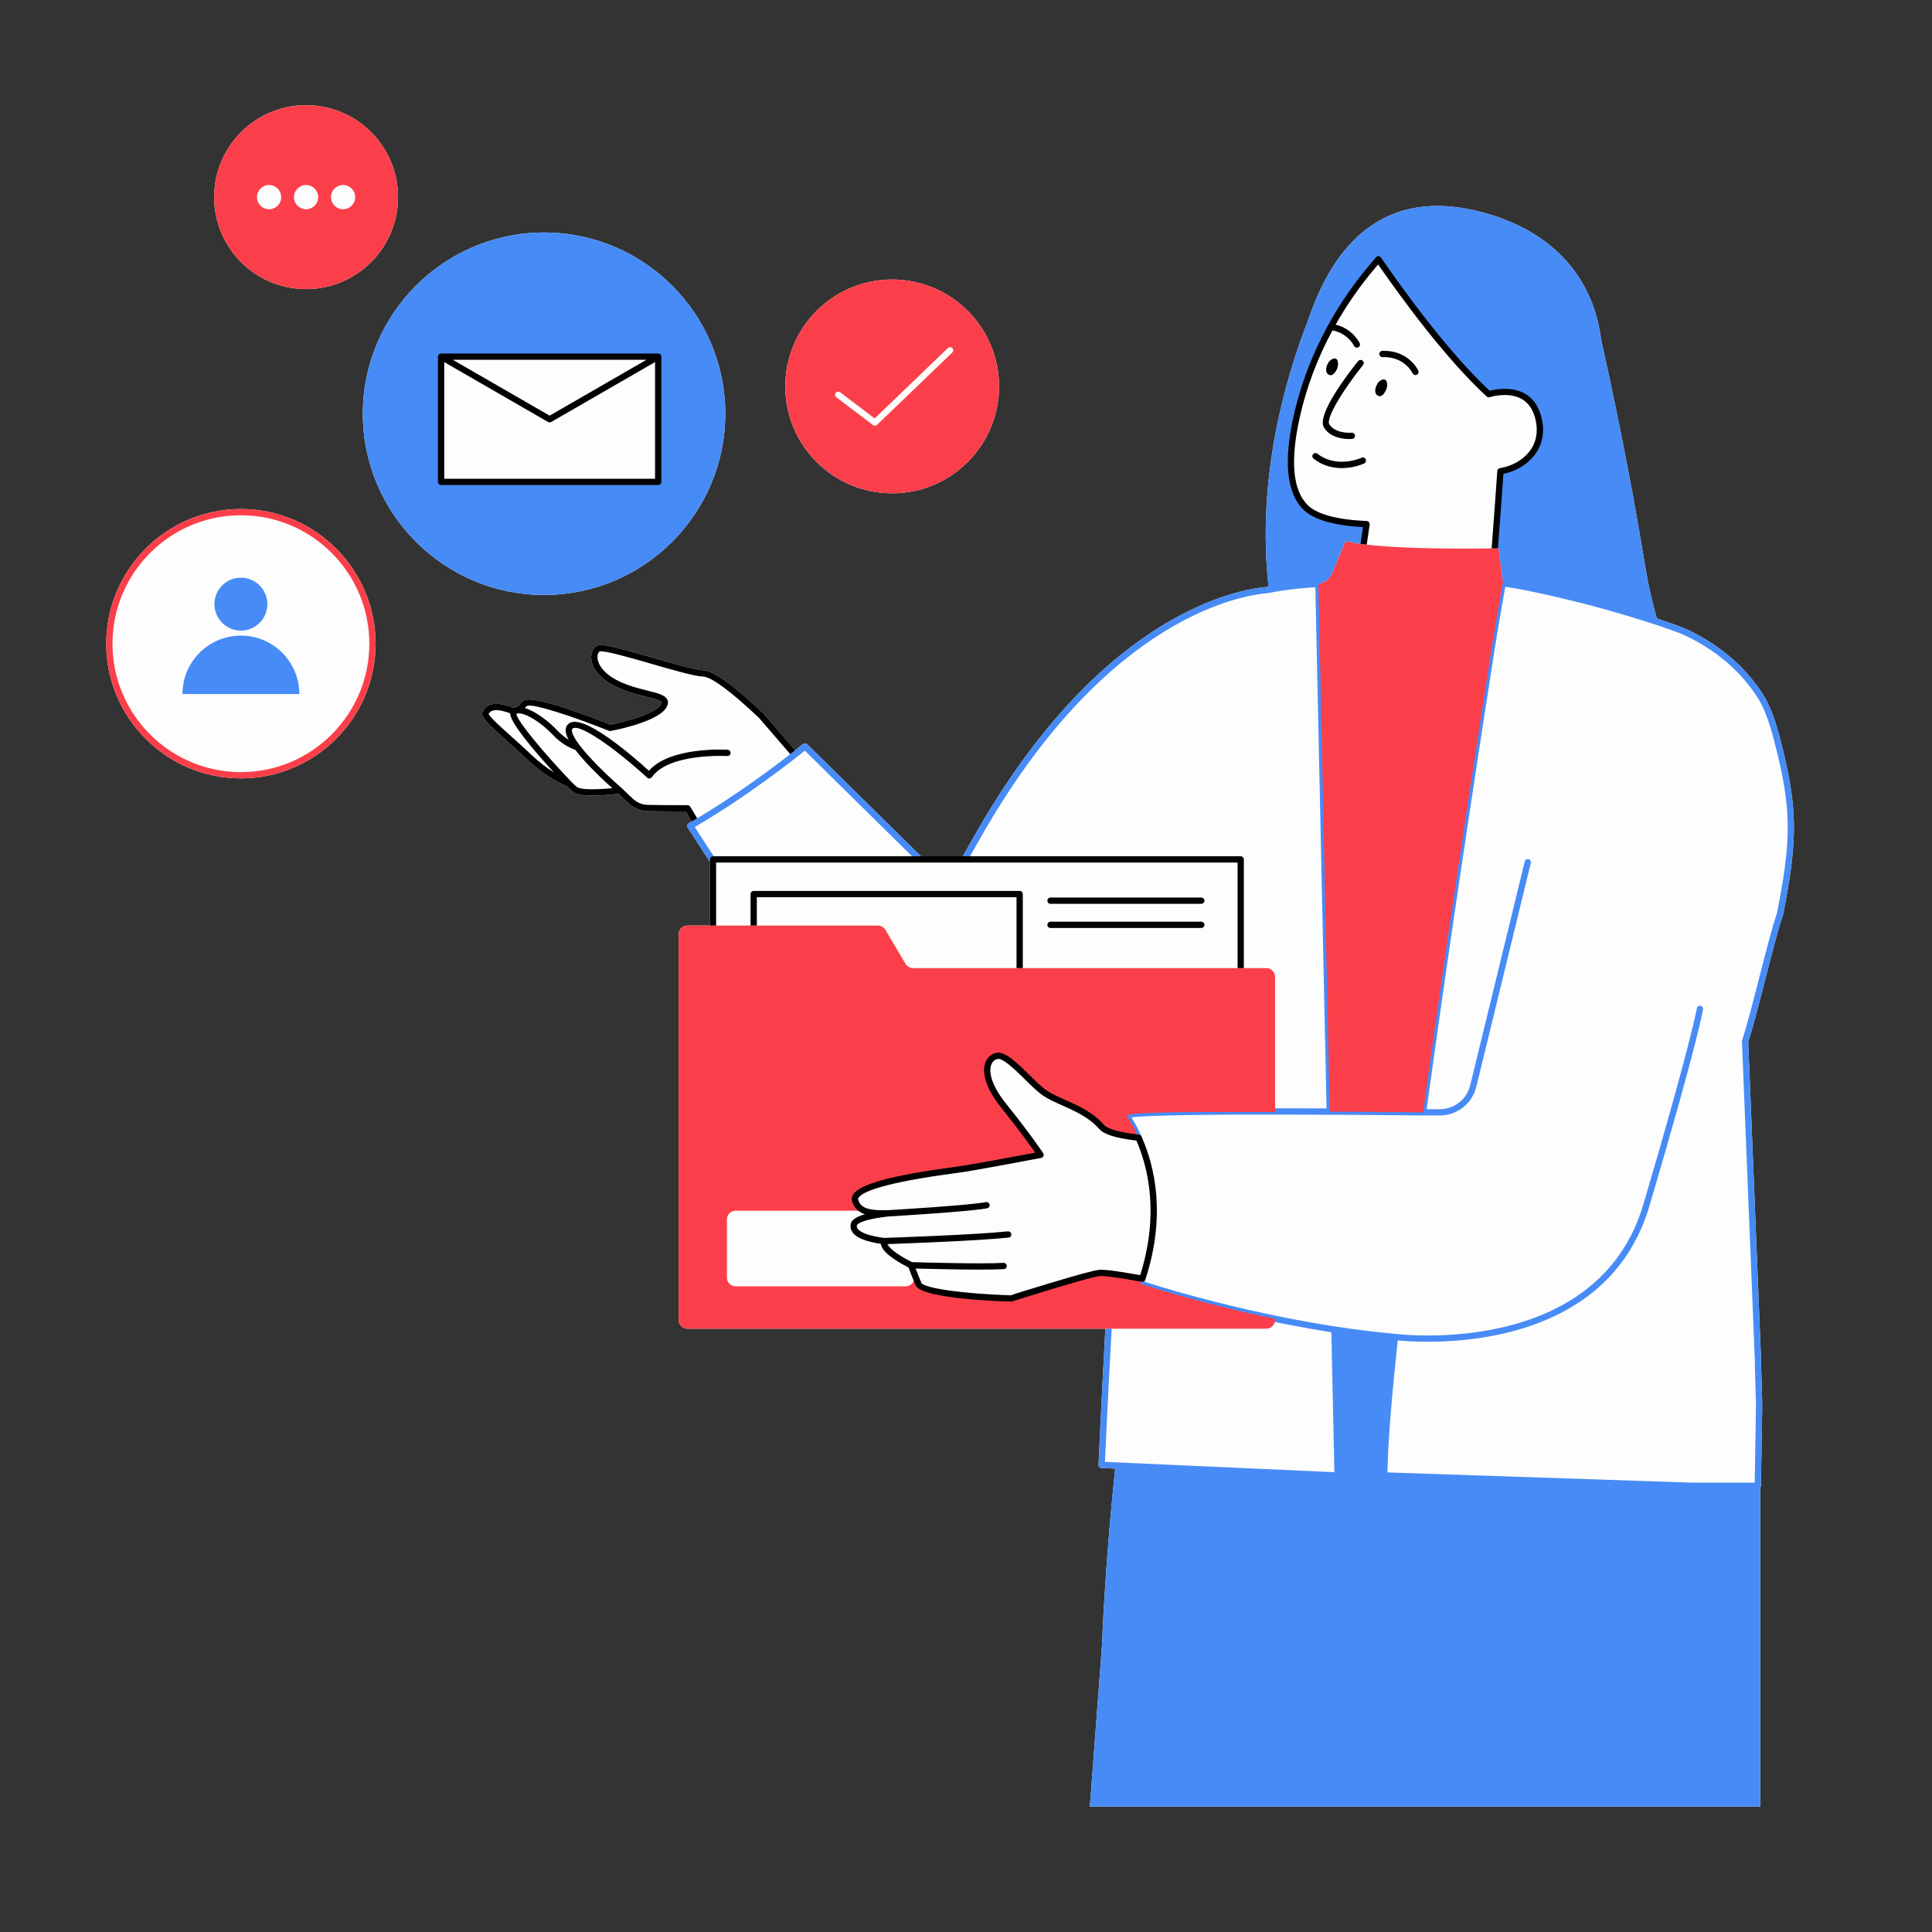
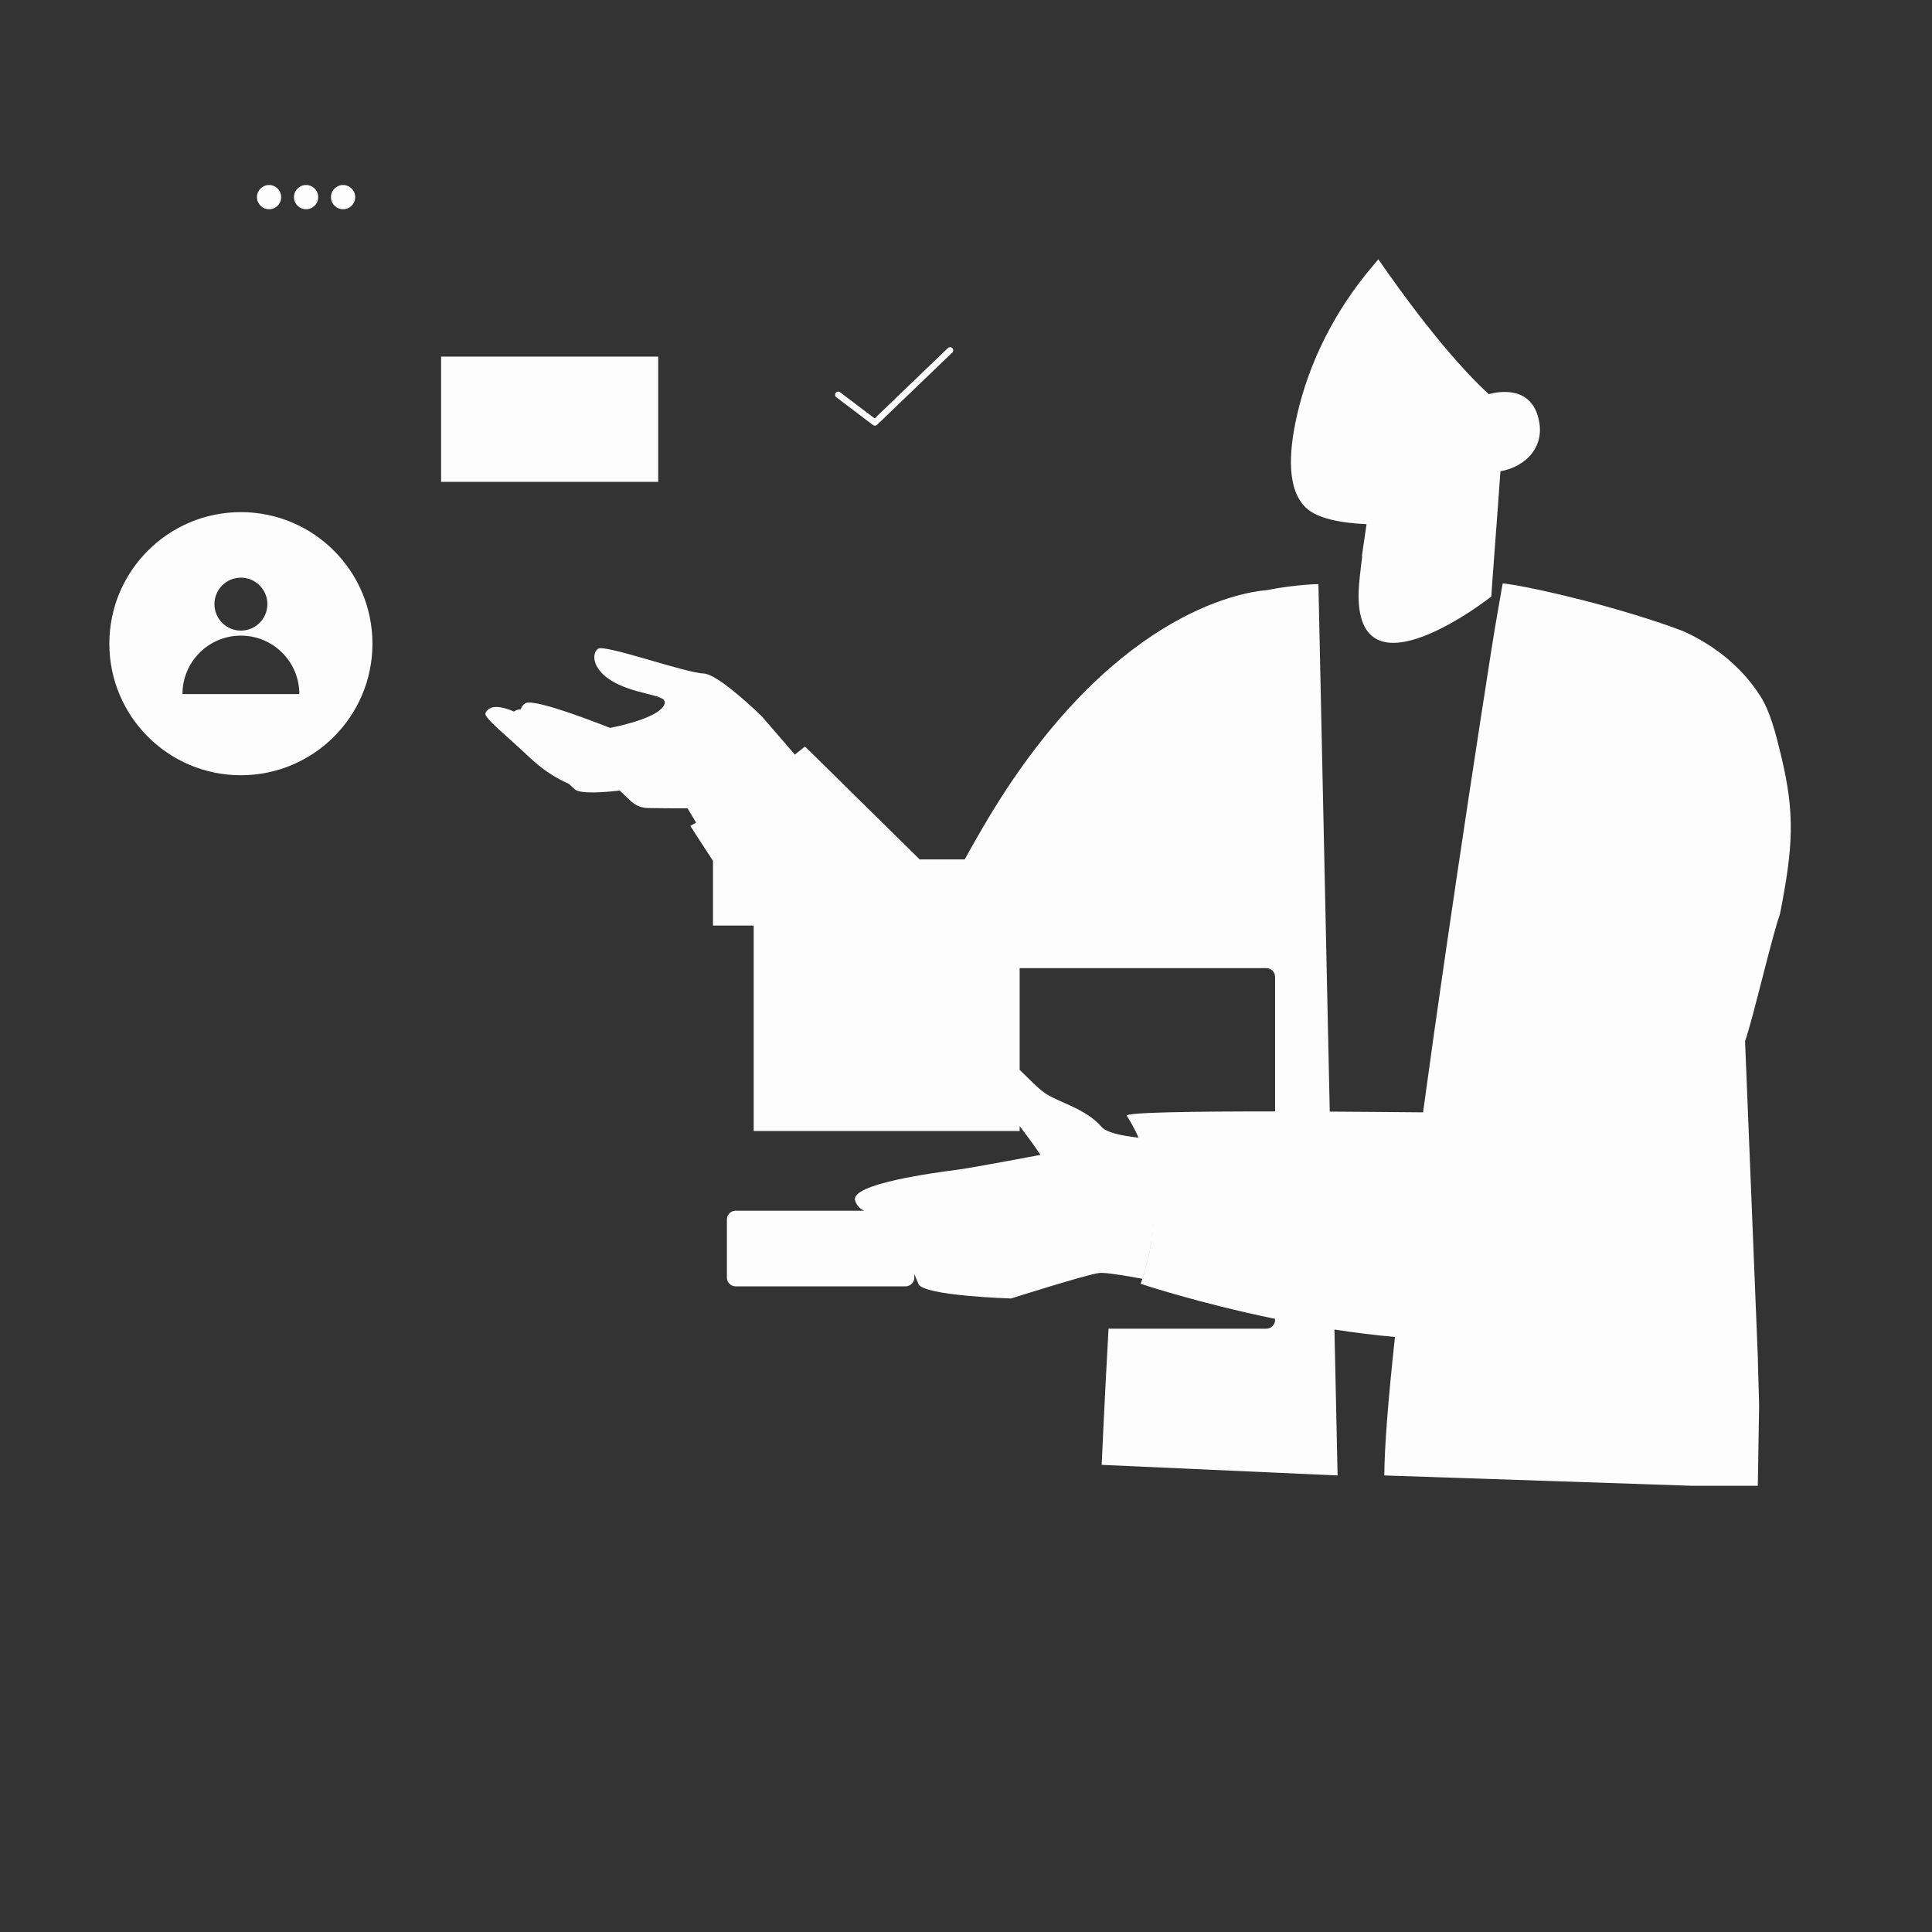
<svg xmlns="http://www.w3.org/2000/svg" width="1080" zoomAndPan="magnify" viewBox="0 0 810 810" height="1080" preserveAspectRatio="xMidYMid meet" version="1.0">
  <rect x="0" y="0" width="810" height="810" fill="#333333" stroke="none" />
  <defs>
    <clipPath id="2100cf3c41">
      <path d="M 44.531 44 L 753 44 L 753 758 L 44.531 758 Z M 44.531 44 " clip-rule="nonzero" />
    </clipPath>
    <clipPath id="525faceab1">
-       <path d="M 44.531 44 L 631 44 L 631 558 L 44.531 558 Z M 44.531 44 " clip-rule="nonzero" />
-     </clipPath>
+       </clipPath>
  </defs>
  <g clip-path="url(#2100cf3c41)">
-     <path fill="#fdfdfd" d="M 228.102 249.445 C 186.203 249.445 152.117 215.359 152.117 173.457 C 152.117 131.559 186.203 97.473 228.102 97.473 C 269.996 97.473 304.082 131.559 304.082 173.457 C 304.082 215.359 269.996 249.445 228.102 249.445 Z M 747.562 383.434 C 747.551 383.492 747.535 383.551 747.516 383.609 C 745.641 388.973 742.789 400.082 740.031 410.824 C 737.316 421.402 734.754 431.402 732.953 436.734 L 738.305 569.285 C 738.309 569.352 738.305 569.422 738.297 569.488 C 738.281 570.168 738.441 575.309 738.566 579.457 C 738.773 586.32 738.848 588.719 738.785 589.672 L 738.824 589.672 L 738.277 622.941 C 738.273 623.238 738.152 623.5 737.98 623.719 L 737.98 757.449 L 456.934 757.449 L 462.012 689.871 C 462.242 684.133 462.508 678.648 462.82 673.453 C 463.535 661.473 464.359 650.164 465.27 639.492 C 465.305 639.094 465.336 638.703 465.371 638.309 C 466.055 630.43 466.781 622.914 467.547 615.723 L 461.82 615.465 C 461.098 615.43 460.535 614.816 460.566 614.094 C 460.586 613.641 461.582 590.84 463.441 557.07 L 288.215 557.07 C 286.168 557.07 284.508 555.414 284.508 553.367 L 284.508 391.758 C 284.508 389.711 286.168 388.055 288.215 388.055 L 297.613 388.055 L 297.613 361.309 C 291.961 352.691 288.465 347.191 288.328 346.973 C 288.137 346.668 288.074 346.301 288.16 345.953 C 288.246 345.605 288.473 345.309 288.781 345.129 C 289.195 344.891 289.609 344.645 290.023 344.406 C 288.961 342.652 288.035 341.121 287.496 340.211 C 280.809 340.234 274.703 340.141 271.598 340.082 C 268.688 340.031 265.898 338.926 263.746 336.969 C 262.516 335.848 261.043 334.449 259.363 332.816 C 248.984 333.992 242.602 333.75 240.367 332.109 C 239.824 331.715 238.984 330.941 237.801 329.754 C 233.617 327.922 227.383 324.484 221.008 318.395 C 218.305 315.812 215.375 313.188 212.789 310.867 C 204.312 303.273 201.426 300.543 202.32 298.508 C 203.52 295.773 206.754 293.312 215.34 296.828 C 215.59 296.688 215.859 296.566 216.152 296.461 C 216.523 296.332 216.941 296.234 217.402 296.168 C 217.906 295.062 218.711 294.199 219.766 293.637 C 223.996 291.375 248.023 300.656 255.887 303.805 C 260.988 302.84 273.66 299.715 276.824 295.68 C 277.371 294.98 277.445 294.59 277.41 294.488 C 277.129 293.668 273.68 292.812 270.91 292.121 C 267.289 291.219 262.785 290.098 258.406 287.988 C 249.305 283.602 248.008 278.145 247.871 276 C 247.727 273.766 248.551 271.844 250.066 270.859 C 251.852 269.699 257.25 270.992 273.684 275.742 C 282.441 278.277 291.5 280.895 295.035 281.055 C 299.23 281.238 307.691 287.355 320.176 299.23 L 333.398 314.562 C 335.441 312.945 336.605 311.984 336.656 311.945 C 337.176 311.516 337.938 311.551 338.418 312.02 L 386.125 359.004 L 403.676 359.004 C 406.008 354.793 408.469 350.457 411.062 346.016 C 463.629 255.977 520.133 247 530.93 246.113 C 531.238 246.051 531.535 245.996 531.84 245.941 C 526.758 199.957 539.105 158.012 548.527 134.035 C 550.938 126.82 553.984 119.777 557.828 113.406 C 557.938 113.203 558.004 113.086 558.004 113.086 L 558.02 113.09 C 569.867 93.656 589.219 80.656 620.855 88.84 C 647.031 95.613 661.781 110.895 668.09 128.719 L 668.094 128.715 C 668.094 128.715 668.098 128.746 668.102 128.754 C 669.684 133.234 670.73 137.875 671.297 142.582 C 675.586 161.648 683.406 198.203 689.914 238.461 C 691.023 245.32 692.719 252.34 694.625 259.309 C 694.895 259.398 695.164 259.488 695.438 259.574 L 696.527 259.938 C 696.539 259.941 696.547 259.945 696.559 259.949 C 699.711 261.004 702.816 262.117 705.797 263.246 C 711.418 265.707 719.688 270.117 727.508 277.301 C 731.957 281.391 735.832 285.988 739.031 290.965 C 743.547 297.996 745.926 307.859 748.02 316.559 C 753.961 341.203 753.066 355.508 747.562 383.434 Z M 291.16 343.742 C 291.16 343.742 291.16 343.738 291.16 343.738 C 290.789 343.953 290.422 344.176 290.051 344.387 C 290.422 344.176 290.793 343.961 291.16 343.742 Z M 128.324 121.207 C 149.617 121.207 166.883 103.945 166.883 82.648 C 166.883 61.355 149.617 44.094 128.324 44.094 C 107.031 44.094 89.77 61.355 89.77 82.652 C 89.77 103.945 107.031 121.207 128.324 121.207 Z M 374.043 206.824 C 398.793 206.824 418.859 186.758 418.859 162.008 C 418.859 137.254 398.793 117.188 374.043 117.188 C 349.293 117.188 329.227 137.254 329.227 162.008 C 329.227 186.762 349.293 206.824 374.043 206.824 Z M 100.996 213.398 C 69.863 213.398 44.531 238.73 44.531 269.867 C 44.531 301.004 69.863 326.336 100.996 326.336 C 132.133 326.336 157.465 301.004 157.465 269.867 C 157.465 238.73 132.133 213.398 100.996 213.398 Z M 100.996 213.398 " fill-opacity="1" fill-rule="nonzero" />
+     </g>
+   <path fill="#fdfdfd" d="M 547.496 212.848 C 539.777 205.438 540.035 190.691 543.707 174.391 C 548.918 151.23 560.035 129.812 575.375 111.691 L 577.887 108.723 C 586.859 121.75 606.48 149.008 624.172 165.254 C 627.086 164.434 640.613 161.367 644.605 173.996 C 648.879 187.527 638.906 195.961 629.062 197.566 C 627.844 215.559 625.207 248.695 625.27 250.074 C 625.27 250.074 567.863 295.426 569.633 247.613 C 569.746 244.594 570.348 239.211 571.133 233.172 C 571.074 233.18 571.023 233.191 570.969 233.195 L 572.93 219.766 C 561.934 219.258 552.199 217.363 547.496 212.848 Z M 156.152 269.867 C 156.152 300.328 131.461 325.023 101 325.023 C 70.539 325.023 45.844 300.328 45.844 269.867 C 45.844 239.406 70.539 214.711 100.996 214.711 C 131.457 214.711 156.152 239.406 156.152 269.867 Z M 89.902 253.289 C 89.902 259.418 94.871 264.387 100.996 264.387 C 107.125 264.387 112.094 259.418 112.094 253.289 C 112.094 247.16 107.125 242.191 100.996 242.191 C 94.871 242.191 89.902 247.16 89.902 253.289 Z M 125.5 290.988 C 125.5 277.461 114.527 266.488 101 266.488 C 87.469 266.488 76.5 277.461 76.5 290.988 Z M 275.953 149.523 L 184.934 149.523 L 184.934 202.035 L 275.953 202.035 Z M 112.812 87.727 C 115.617 87.727 117.891 85.453 117.891 82.648 C 117.891 79.844 115.617 77.57 112.812 77.57 C 110.008 77.57 107.734 79.844 107.734 82.648 C 107.734 85.453 110.008 87.727 112.812 87.727 Z M 128.324 87.727 C 131.129 87.727 133.402 85.453 133.402 82.648 C 133.402 79.844 131.129 77.57 128.324 77.57 C 125.52 77.57 123.25 79.844 123.25 82.648 C 123.25 85.453 125.52 87.727 128.324 87.727 Z M 143.84 87.727 C 146.641 87.727 148.914 85.453 148.914 82.648 C 148.914 79.844 146.645 77.57 143.84 77.57 C 141.035 77.57 138.762 79.844 138.762 82.648 C 138.762 85.453 141.035 87.727 143.84 87.727 Z M 366.012 178.203 C 366.25 178.383 366.531 178.469 366.809 178.469 C 367.137 178.469 367.465 178.344 367.719 178.102 L 399.238 147.809 C 399.766 147.305 399.781 146.473 399.277 145.949 C 398.77 145.422 397.941 145.41 397.418 145.914 L 366.707 175.43 L 352.219 164.453 C 351.637 164.012 350.812 164.129 350.379 164.707 C 349.938 165.285 350.055 166.109 350.629 166.547 Z M 631.555 244.758 C 631.555 244.758 631.344 244.73 631.211 244.715 C 631.281 244.723 631.379 244.734 631.555 244.758 Z M 746.273 383.18 C 742.566 393.785 735.273 425.891 731.629 436.543 L 731.629 436.578 L 736.992 569.34 C 736.898 569.469 737.605 589.523 737.512 589.648 L 736.965 622.918 L 709.242 622.918 L 580.375 618.59 C 580.449 605.977 582.133 585.531 584.844 560.535 C 576.242 559.762 567.723 558.688 559.473 557.422 L 560.789 618.594 L 461.883 614.148 C 461.883 614.148 462.871 591.25 464.754 557.07 L 530.883 557.07 C 532.926 557.07 534.586 555.41 534.586 553.367 L 534.586 552.938 C 502.055 546.25 478.223 538.234 478.223 538.234 C 482.449 526.141 483.902 515.246 483.676 505.672 C 483.887 514.684 482.602 524.875 478.922 536.129 C 475.059 535.414 471.227 534.758 468.047 534.301 C 464.684 533.816 462.039 533.555 460.848 533.699 C 455.605 534.316 423.906 544.395 423.906 544.395 L 423.906 544.398 C 423.906 544.398 387.188 543.312 385.074 538.328 C 384.402 536.746 383.836 535.367 383.348 534.137 L 383.348 535.625 C 383.348 537.656 381.703 539.301 379.676 539.301 L 308.434 539.301 C 306.402 539.301 304.758 537.656 304.758 535.625 L 304.758 511.27 C 304.758 509.242 306.402 507.598 308.434 507.598 L 362.348 507.598 C 360.379 506.762 359.215 505.422 358.535 503.41 C 356.141 496.293 392.246 491.629 401.355 490.414 C 408.57 489.457 436.242 484.176 436.242 484.176 C 436.242 484.176 433.23 479.637 427.496 472.117 L 427.496 474.176 L 315.992 474.176 L 315.992 388.055 L 298.926 388.055 L 298.926 360.934 C 293.043 351.953 289.438 346.27 289.438 346.27 C 290.242 345.805 291.047 345.34 291.844 344.871 C 290.164 342.105 288.656 339.617 288.25 338.895 C 281.602 338.918 275.383 338.836 271.621 338.77 C 269.023 338.723 266.551 337.746 264.629 335.996 C 263.281 334.766 261.633 333.199 259.832 331.441 C 253.633 332.16 243.734 332.949 241.141 331.051 C 240.609 330.66 239.699 329.805 238.555 328.648 C 234.082 326.719 228.066 323.324 221.91 317.445 C 213.152 309.078 202.715 300.875 203.523 299.035 C 205.184 295.258 210.168 296.02 215.5 298.324 C 215.75 298.094 216.098 297.875 216.586 297.703 C 217.074 297.535 217.672 297.434 218.344 297.395 C 218.672 296.262 219.348 295.348 220.379 294.801 C 224.473 292.609 255.746 305.168 255.746 305.168 C 255.746 305.168 273.59 301.938 277.855 296.492 C 282.117 291.051 270.004 292.125 258.973 286.809 C 247.945 281.492 247.883 273.848 250.781 271.961 C 253.68 270.078 286.941 282.012 294.973 282.367 C 299.852 282.582 311.152 292.461 319.266 300.184 L 330.164 312.801 L 333.234 316.371 C 335.953 314.234 337.492 312.957 337.492 312.957 L 385.586 360.32 L 404.449 360.32 C 406.863 355.941 409.441 351.398 412.195 346.68 C 464.535 257.027 520.613 248.281 531.031 247.426 C 543.5 244.977 552.75 244.887 552.75 244.887 L 557.504 466.051 C 571.25 466.125 584.828 466.242 596.625 466.359 C 602.766 421.348 609.691 374.336 615.59 335.367 C 619.309 310.801 622.617 289.43 625.066 273.777 C 627.398 258.879 629.531 247.516 629.91 245.145 C 629.922 245.062 629.934 244.984 629.945 244.918 C 629.957 244.848 629.965 244.789 629.973 244.746 C 629.984 244.691 629.988 244.66 629.992 244.633 C 630 244.594 631.551 244.762 631.551 244.762 C 631.586 244.766 631.629 244.77 631.668 244.777 C 638.66 245.652 666.004 251.203 695.02 260.82 C 695.383 260.938 695.742 261.059 696.105 261.18 C 696.113 261.18 696.117 261.184 696.125 261.188 C 699.195 262.219 702.273 263.312 705.328 264.473 C 711.219 267.051 719.129 271.395 726.621 278.27 C 730.637 281.961 734.531 286.395 737.922 291.672 C 737.941 291.699 737.961 291.723 737.977 291.75 C 742.219 298.363 744.516 307.637 746.742 316.863 C 752.551 340.961 751.883 354.695 746.273 383.18 Z M 483.676 505.625 C 483.613 503.078 483.438 500.621 483.156 498.266 C 483.434 500.621 483.617 503.078 483.676 505.625 Z M 480.395 485.117 C 479.488 482.168 478.457 479.453 477.359 476.984 C 478.457 479.453 479.492 482.168 480.395 485.117 Z M 482.008 491.32 C 481.547 489.176 481.012 487.129 480.418 485.188 C 481.012 487.129 481.547 489.176 482.008 491.32 Z M 483.145 498.164 C 482.863 495.824 482.488 493.582 482.031 491.438 C 482.484 493.582 482.863 495.824 483.145 498.164 Z M 534.586 465.973 L 534.586 409.59 C 534.586 407.543 532.926 405.883 530.883 405.883 L 427.496 405.883 L 427.496 448.559 C 431.242 452.102 435.152 456.301 438.145 458.32 C 444.141 462.367 455.16 464.719 461.848 472.465 C 463.848 474.781 470.004 476.164 477.355 476.98 C 475.77 473.406 474.055 470.336 472.422 467.809 C 471.477 466.344 500.738 465.949 534.586 465.973 Z M 534.586 465.973 " fill-opacity="1" fill-rule="nonzero" />
+   <g clip-path="url(#525faceab1)">
+     <path fill="#fb3f4a" d="M 100.996 213.398 C 69.863 213.398 44.531 238.73 44.531 269.867 C 44.531 301.004 69.863 326.336 100.996 326.336 C 132.133 326.336 157.465 301.004 157.465 269.867 C 157.465 238.73 132.133 213.398 100.996 213.398 Z M 100.996 323.711 C 71.309 323.711 47.16 299.559 47.16 269.867 C 47.16 240.18 71.309 216.027 100.996 216.027 C 130.684 216.027 154.836 240.18 154.836 269.867 C 154.836 299.555 130.684 323.711 100.996 323.711 Z M 374.043 206.824 C 398.793 206.824 418.859 186.758 418.859 162.008 C 418.859 137.254 398.793 117.188 374.043 117.188 C 349.293 117.188 329.227 137.254 329.227 162.008 C 329.227 186.762 349.293 206.824 374.043 206.824 Z M 350.375 164.707 C 350.812 164.129 351.633 164.012 352.219 164.453 L 366.707 175.43 L 397.422 145.918 C 397.945 145.41 398.773 145.426 399.277 145.953 C 399.781 146.477 399.766 147.305 399.242 147.809 L 367.719 178.102 C 367.469 178.348 367.141 178.469 366.809 178.469 C 366.531 178.469 366.25 178.383 366.016 178.203 L 350.629 166.551 C 350.051 166.109 349.938 165.285 350.375 164.707 Z M 630.215 244.629 C 630.086 244.621 629.996 244.617 629.996 244.625 C 629.992 244.652 629.988 244.688 629.977 244.738 C 629.969 244.785 629.961 244.84 629.949 244.914 C 629.938 244.98 629.926 245.055 629.914 245.141 C 629.535 247.512 627.402 258.875 625.07 273.773 C 622.621 289.426 619.312 310.793 615.594 335.363 C 609.695 374.332 602.77 421.34 596.629 466.355 C 584.832 466.234 571.254 466.117 557.508 466.047 L 552.75 244.883 C 553.996 244.668 555.121 244.129 556.09 243.379 L 556.094 243.418 C 556.094 243.418 557.367 242.551 557.98 241.309 C 558.25 240.766 558.586 240.02 558.887 239.348 C 558.891 239.348 558.898 239.348 558.906 239.352 L 559.586 237.742 L 559.586 237.738 L 564.191 226.859 C 579.922 230.973 628.277 229.875 628.277 229.875 L 629.93 243.277 C 629.984 243.742 630.082 244.191 630.215 244.629 Z M 483.145 498.164 C 482.863 495.824 482.484 493.582 482.031 491.438 C 482.488 493.582 482.863 495.824 483.145 498.164 Z M 128.324 44.094 C 107.031 44.094 89.77 61.355 89.77 82.652 C 89.77 103.945 107.031 121.207 128.324 121.207 C 149.617 121.207 166.883 103.945 166.883 82.652 C 166.883 61.355 149.617 44.094 128.324 44.094 Z M 112.812 87.727 C 110.008 87.727 107.734 85.453 107.734 82.648 C 107.734 79.844 110.008 77.57 112.812 77.57 C 115.617 77.57 117.891 79.844 117.891 82.648 C 117.891 85.453 115.613 87.727 112.812 87.727 Z M 128.324 87.727 C 125.52 87.727 123.25 85.453 123.25 82.648 C 123.25 79.844 125.52 77.57 128.324 77.57 C 131.129 77.57 133.402 79.844 133.402 82.648 C 133.402 85.453 131.129 87.727 128.324 87.727 Z M 143.84 87.727 C 141.035 87.727 138.762 85.453 138.762 82.648 C 138.762 79.844 141.035 77.57 143.84 77.57 C 146.641 77.57 148.914 79.844 148.914 82.648 C 148.914 85.453 146.645 87.727 143.84 87.727 Z M 478.223 538.234 C 478.223 538.234 502.055 546.25 534.586 552.938 L 534.586 553.363 C 534.586 555.41 532.926 557.07 530.883 557.07 L 288.215 557.07 C 286.168 557.07 284.508 555.41 284.508 553.363 L 284.508 391.758 C 284.508 389.711 286.168 388.051 288.215 388.051 L 368.031 388.051 C 369.34 388.051 370.551 388.742 371.219 389.867 L 379.633 404.066 C 380.301 405.191 381.512 405.883 382.82 405.883 L 530.883 405.883 C 532.926 405.883 534.586 407.539 534.586 409.59 L 534.586 466.227 L 500.941 466.227 L 500.941 466.141 C 483.559 466.371 471.816 466.871 472.422 467.809 C 474.055 470.336 475.766 473.406 477.355 476.98 C 470.004 476.164 463.844 474.781 461.848 472.465 C 455.16 464.719 444.141 462.367 438.145 458.32 C 432.145 454.266 422.449 441.461 417.801 442.715 C 413.156 443.973 410.98 451.398 420.953 463.777 C 430.926 476.152 436.246 484.176 436.246 484.176 C 436.246 484.176 408.574 489.457 401.359 490.414 C 392.25 491.629 356.145 496.293 358.539 503.41 C 359.219 505.422 360.383 506.766 362.352 507.598 L 308.438 507.598 C 306.406 507.598 304.762 509.242 304.762 511.27 L 304.762 535.625 C 304.762 537.656 306.406 539.301 308.438 539.301 L 379.676 539.301 C 381.707 539.301 383.352 537.656 383.352 535.625 L 383.352 534.137 C 383.84 535.367 384.406 536.742 385.078 538.328 C 387.191 543.312 423.91 544.398 423.91 544.398 C 423.91 544.395 455.609 534.316 460.852 533.699 C 462.043 533.555 464.688 533.816 468.051 534.301 C 471.227 534.758 475.051 535.414 478.914 536.125 C 478.68 536.828 478.473 537.523 478.223 538.234 Z M 478.223 538.234 " fill-opacity="1" fill-rule="nonzero" />
  </g>
-   <path fill="#fdfdfd" d="M 547.496 212.848 C 539.777 205.438 540.035 190.691 543.707 174.391 C 548.918 151.23 560.035 129.812 575.375 111.691 L 577.887 108.723 C 586.859 121.75 606.48 149.008 624.172 165.254 C 627.086 164.434 640.613 161.367 644.605 173.996 C 648.879 187.527 638.906 195.961 629.062 197.566 C 627.844 215.559 625.207 248.695 625.27 250.074 C 625.27 250.074 567.863 295.426 569.633 247.613 C 569.746 244.594 570.348 239.211 571.133 233.172 C 571.074 233.18 571.023 233.191 570.969 233.195 L 572.93 219.766 C 561.934 219.258 552.199 217.363 547.496 212.848 Z M 156.152 269.867 C 156.152 300.328 131.461 325.023 101 325.023 C 70.539 325.023 45.844 300.328 45.844 269.867 C 45.844 239.406 70.539 214.711 100.996 214.711 C 131.457 214.711 156.152 239.406 156.152 269.867 Z M 89.902 253.289 C 89.902 259.418 94.871 264.387 100.996 264.387 C 107.125 264.387 112.094 259.418 112.094 253.289 C 112.094 247.16 107.125 242.191 100.996 242.191 C 94.871 242.191 89.902 247.16 89.902 253.289 Z M 125.5 290.988 C 125.5 277.461 114.527 266.488 101 266.488 C 87.469 266.488 76.5 277.461 76.5 290.988 Z M 275.953 149.523 L 184.934 149.523 L 184.934 202.035 L 275.953 202.035 Z M 112.812 87.727 C 115.617 87.727 117.891 85.453 117.891 82.648 C 117.891 79.844 115.617 77.57 112.812 77.57 C 110.008 77.57 107.734 79.844 107.734 82.648 C 107.734 85.453 110.008 87.727 112.812 87.727 Z M 128.324 87.727 C 131.129 87.727 133.402 85.453 133.402 82.648 C 133.402 79.844 131.129 77.57 128.324 77.57 C 125.52 77.57 123.25 79.844 123.25 82.648 C 123.25 85.453 125.52 87.727 128.324 87.727 Z M 143.84 87.727 C 146.641 87.727 148.914 85.453 148.914 82.648 C 148.914 79.844 146.645 77.57 143.84 77.57 C 141.035 77.57 138.762 79.844 138.762 82.648 C 138.762 85.453 141.035 87.727 143.84 87.727 Z M 366.012 178.203 C 366.25 178.383 366.531 178.469 366.809 178.469 C 367.137 178.469 367.465 178.344 367.719 178.102 L 399.238 147.809 C 399.766 147.305 399.781 146.473 399.277 145.949 C 398.77 145.422 397.941 145.41 397.418 145.914 L 366.707 175.43 L 352.219 164.453 C 351.637 164.012 350.812 164.129 350.379 164.707 C 349.938 165.285 350.055 166.109 350.629 166.547 Z M 631.555 244.758 C 631.555 244.758 631.344 244.73 631.211 244.715 C 631.281 244.723 631.379 244.734 631.555 244.758 Z M 746.273 383.18 C 742.566 393.785 735.273 425.891 731.629 436.543 L 731.629 436.578 L 736.992 569.34 C 736.898 569.469 737.605 589.523 737.512 589.648 L 736.965 622.918 L 709.242 622.918 L 580.375 618.59 C 580.449 605.977 582.133 585.531 584.844 560.535 C 576.242 559.762 567.723 558.688 559.473 557.422 L 560.789 618.594 L 461.883 614.148 C 461.883 614.148 462.871 591.25 464.754 557.07 L 530.883 557.07 C 532.926 557.07 534.586 555.41 534.586 553.367 L 534.586 552.938 C 502.055 546.25 478.223 538.234 478.223 538.234 C 482.449 526.141 483.902 515.246 483.676 505.672 C 483.887 514.684 482.602 524.875 478.922 536.129 C 475.059 535.414 471.227 534.758 468.047 534.301 C 464.684 533.816 462.039 533.555 460.848 533.699 C 455.605 534.316 423.906 544.395 423.906 544.395 L 423.906 544.398 C 423.906 544.398 387.188 543.312 385.074 538.328 C 384.402 536.746 383.836 535.367 383.348 534.137 L 383.348 535.625 C 383.348 537.656 381.703 539.301 379.676 539.301 L 308.434 539.301 C 306.402 539.301 304.758 537.656 304.758 535.625 L 304.758 511.27 C 304.758 509.242 306.402 507.598 308.434 507.598 L 362.348 507.598 C 360.379 506.762 359.215 505.422 358.535 503.41 C 356.141 496.293 392.246 491.629 401.355 490.414 C 408.57 489.457 436.242 484.176 436.242 484.176 C 436.242 484.176 433.23 479.637 427.496 472.117 L 427.496 474.176 L 315.992 474.176 L 315.992 388.055 L 298.926 388.055 L 298.926 360.934 C 293.043 351.953 289.438 346.27 289.438 346.27 C 290.242 345.805 291.047 345.34 291.844 344.871 C 290.164 342.105 288.656 339.617 288.25 338.895 C 281.602 338.918 275.383 338.836 271.621 338.77 C 269.023 338.723 266.551 337.746 264.629 335.996 C 263.281 334.766 261.633 333.199 259.832 331.441 C 253.633 332.16 243.734 332.949 241.141 331.051 C 240.609 330.66 239.699 329.805 238.555 328.648 C 234.082 326.719 228.066 323.324 221.91 317.445 C 213.152 309.078 202.715 300.875 203.523 299.035 C 205.184 295.258 210.168 296.02 215.5 298.324 C 215.75 298.094 216.098 297.875 216.586 297.703 C 217.074 297.535 217.672 297.434 218.344 297.395 C 218.672 296.262 219.348 295.348 220.379 294.801 C 224.473 292.609 255.746 305.168 255.746 305.168 C 255.746 305.168 273.59 301.938 277.855 296.492 C 282.117 291.051 270.004 292.125 258.973 286.809 C 247.945 281.492 247.883 273.848 250.781 271.961 C 253.68 270.078 286.941 282.012 294.973 282.367 C 299.852 282.582 311.152 292.461 319.266 300.184 L 330.164 312.801 L 333.234 316.371 C 335.953 314.234 337.492 312.957 337.492 312.957 L 385.586 360.32 L 404.449 360.32 C 406.863 355.941 409.441 351.398 412.195 346.68 C 464.535 257.027 520.613 248.281 531.031 247.426 C 543.5 244.977 552.75 244.887 552.75 244.887 L 557.504 466.051 C 571.25 466.125 584.828 466.242 596.625 466.359 C 602.766 421.348 609.691 374.336 615.59 335.367 C 619.309 310.801 622.617 289.43 625.066 273.777 C 627.398 258.879 629.531 247.516 629.91 245.145 C 629.922 245.062 629.934 244.984 629.945 244.918 C 629.957 244.848 629.965 244.789 629.973 244.746 C 629.984 244.691 629.988 244.66 629.992 244.633 C 630 244.594 631.551 244.762 631.551 244.762 C 631.586 244.766 631.629 244.77 631.668 244.777 C 638.66 245.652 666.004 251.203 695.02 260.82 C 695.383 260.938 695.742 261.059 696.105 261.18 C 696.113 261.18 696.117 261.184 696.125 261.188 C 699.195 262.219 702.273 263.312 705.328 264.473 C 711.219 267.051 719.129 271.395 726.621 278.27 C 730.637 281.961 734.531 286.395 737.922 291.672 C 737.941 291.699 737.961 291.723 737.977 291.75 C 742.219 298.363 744.516 307.637 746.742 316.863 C 752.551 340.961 751.883 354.695 746.273 383.18 Z M 483.676 505.625 C 483.613 503.078 483.438 500.621 483.156 498.266 C 483.434 500.621 483.617 503.078 483.676 505.625 Z M 480.395 485.117 C 479.488 482.168 478.457 479.453 477.359 476.984 C 478.457 479.453 479.492 482.168 480.395 485.117 Z M 482.008 491.32 C 481.547 489.176 481.012 487.129 480.418 485.188 C 481.012 487.129 481.547 489.176 482.008 491.32 Z M 483.145 498.164 C 482.863 495.824 482.488 493.582 482.031 491.438 C 482.484 493.582 482.863 495.824 483.145 498.164 Z M 534.586 465.973 L 534.586 409.59 C 534.586 407.543 532.926 405.883 530.883 405.883 L 427.496 405.883 L 427.496 448.559 C 431.242 452.102 435.152 456.301 438.145 458.32 C 444.141 462.367 455.16 464.719 461.848 472.465 C 463.848 474.781 470.004 476.164 477.355 476.98 C 475.77 473.406 474.055 470.336 472.422 467.809 C 471.477 466.344 500.738 465.949 534.586 465.973 Z M 534.586 465.973 " fill-opacity="1" fill-rule="nonzero" />
-   <path fill="#478bf6" d="M 125.5 290.988 L 76.5 290.988 C 76.5 277.461 87.469 266.488 101 266.488 C 114.527 266.488 125.5 277.461 125.5 290.988 Z M 101 264.387 C 107.129 264.387 112.094 259.418 112.094 253.289 C 112.094 247.16 107.125 242.191 101 242.191 C 94.871 242.191 89.902 247.16 89.902 253.289 C 89.902 259.418 94.871 264.387 101 264.387 Z M 304.082 173.457 C 304.082 215.359 269.996 249.445 228.102 249.445 C 186.203 249.445 152.117 215.359 152.117 173.457 C 152.117 131.559 186.203 97.473 228.102 97.473 C 269.996 97.473 304.082 131.559 304.082 173.457 Z M 275.953 149.523 L 184.934 149.523 L 184.934 202.035 L 275.953 202.035 Z M 336.656 311.941 C 336.434 312.125 314.109 330.562 288.781 345.129 C 288.473 345.309 288.246 345.605 288.16 345.953 C 288.074 346.301 288.133 346.668 288.328 346.973 C 288.465 347.188 291.961 352.688 297.613 361.309 L 297.613 360.316 C 297.613 359.59 298.203 359 298.93 359 L 299.242 359 C 295.336 353.035 292.539 348.684 291.285 346.719 C 313.41 333.844 333.008 318.285 337.414 314.715 L 382.379 359 L 386.129 359 L 338.418 312.016 C 337.938 311.547 337.176 311.512 336.656 311.941 Z M 747.562 383.434 C 747.551 383.492 747.535 383.551 747.516 383.609 C 745.641 388.973 742.789 400.082 740.031 410.824 C 737.316 421.402 734.754 431.402 732.953 436.734 L 738.305 569.285 C 738.309 569.352 738.305 569.422 738.297 569.488 C 738.281 570.168 738.441 575.309 738.566 579.457 C 738.773 586.32 738.848 588.719 738.785 589.672 L 738.824 589.672 L 738.277 622.941 C 738.273 623.238 738.152 623.5 737.98 623.719 L 737.98 757.449 L 456.934 757.449 L 462.012 689.871 C 462.242 684.133 462.508 678.648 462.82 673.453 C 463.535 661.473 464.359 650.164 465.27 639.492 C 465.305 639.094 465.336 638.703 465.371 638.309 C 466.055 630.43 466.781 622.914 467.547 615.723 L 461.82 615.465 C 461.098 615.43 460.535 614.816 460.566 614.094 C 460.586 613.641 461.582 590.84 463.441 557.07 L 466.074 557.07 C 464.457 586.457 463.488 607.566 463.254 612.898 L 559.445 617.219 L 558.184 558.543 C 514.477 551.711 478.238 539.629 477.805 539.48 C 477.473 539.371 477.199 539.129 477.047 538.812 C 476.891 538.496 476.871 538.133 476.984 537.801 C 477.062 537.582 477.129 537.367 477.203 537.152 C 477.699 537.238 478.172 537.324 478.688 537.418 C 479.332 537.535 479.969 537.164 480.176 536.535 C 488.961 509.656 484.145 489.02 478.562 476.445 C 478.371 476.02 477.969 475.723 477.504 475.672 C 476.684 475.582 475.922 475.488 475.188 475.387 C 473.891 472.738 472.562 470.438 471.324 468.52 C 471.062 468.113 471.035 467.477 471.27 467.051 C 471.895 465.91 472.809 464.258 556.168 464.715 L 551.469 246.234 C 548.52 246.355 540.82 246.836 531.293 248.711 C 520.582 249.598 465.246 258.422 413.336 347.332 C 411.012 351.316 408.805 355.199 406.691 359 L 403.68 359 C 406.012 354.789 408.473 350.453 411.066 346.012 C 463.633 255.973 520.137 246.996 530.93 246.109 C 531.242 246.047 531.539 245.996 531.844 245.938 C 526.762 199.953 539.109 158.008 548.531 134.031 C 550.941 126.816 553.988 119.777 557.832 113.406 C 557.941 113.199 558.008 113.082 558.008 113.082 L 558.023 113.086 C 569.871 93.652 589.219 80.652 620.859 88.84 C 647.035 95.609 661.785 110.891 668.094 128.715 L 668.098 128.711 C 668.098 128.711 668.102 128.742 668.105 128.75 C 669.688 133.23 670.734 137.871 671.297 142.578 C 675.586 161.645 683.41 198.199 689.918 238.457 C 691.027 245.316 692.723 252.34 694.629 259.305 C 694.898 259.395 695.168 259.484 695.441 259.574 L 696.531 259.934 C 696.543 259.938 696.551 259.941 696.562 259.945 C 699.715 261.004 702.82 262.113 705.801 263.242 C 711.422 265.703 719.691 270.113 727.512 277.301 C 731.961 281.387 735.836 285.984 739.035 290.961 C 743.551 297.992 745.93 307.855 748.023 316.555 C 753.961 341.203 753.066 355.508 747.562 383.434 Z M 558.793 464.727 C 569.621 464.793 581.789 464.891 595.484 465.027 C 600.695 426.898 607.02 383.219 614.293 335.172 C 618.273 308.887 621.645 287.164 623.773 273.574 C 625.469 262.723 627.086 253.629 627.953 248.746 C 628.281 246.883 628.516 245.578 628.617 244.934 L 628.656 244.684 C 628.664 244.621 628.68 244.531 628.695 244.457 C 628.801 243.66 629.227 243.395 629.941 243.348 C 629.938 243.324 629.93 243.305 629.926 243.277 L 628.273 229.875 C 628.273 229.875 627.695 229.887 626.695 229.906 C 627.496 219.23 628.453 206.52 629.059 197.562 C 638.906 195.961 648.875 187.523 644.602 173.996 C 640.613 161.367 627.086 164.43 624.168 165.254 C 606.48 149.004 586.859 121.746 577.883 108.723 L 575.371 111.691 C 560.035 129.809 548.918 151.227 543.703 174.391 C 540.035 190.688 539.773 205.434 547.492 212.848 C 552.199 217.363 561.934 219.258 572.926 219.762 L 571.695 228.195 C 568.77 227.828 566.207 227.387 564.188 226.855 L 559.582 237.738 L 558.902 239.352 C 558.895 239.348 558.891 239.348 558.883 239.344 C 558.582 240.02 558.246 240.766 557.977 241.309 C 557.363 242.551 556.09 243.418 556.09 243.418 L 556.086 243.379 C 555.453 243.867 554.746 244.254 553.992 244.531 C 554.02 244.637 554.059 244.738 554.062 244.852 Z M 745.465 317.168 C 743.418 308.668 741.094 299.035 736.875 292.453 C 733.742 287.59 730.012 283.168 725.73 279.23 C 718.176 272.289 710.18 268.027 704.805 265.672 C 701.914 264.574 698.832 263.477 695.711 262.43 C 695.695 262.426 695.688 262.422 695.676 262.418 L 694.617 262.066 C 665.074 252.273 637.641 246.844 631.508 246.078 C 631.496 246.074 631.457 246.07 631.418 246.066 L 631.414 246.066 C 631.414 246.066 631.281 246.051 631.098 246.031 C 630.969 246.773 630.781 247.84 630.539 249.207 C 629.672 254.078 628.062 263.156 626.367 273.98 C 624.242 287.57 620.871 309.285 616.891 335.562 C 609.641 383.461 603.336 427.004 598.137 465.043 L 603.602 465.043 C 609.699 465.043 614.965 460.906 616.406 454.98 L 639.258 361.18 C 639.43 360.477 640.148 360.047 640.844 360.219 C 641.551 360.391 641.98 361.102 641.809 361.805 L 618.961 455.598 C 617.23 462.703 610.914 467.668 603.602 467.668 L 596.629 467.668 C 596.629 467.668 596.625 467.664 596.625 467.664 C 596.621 467.664 596.621 467.668 596.617 467.668 C 502.324 466.707 479.504 467.742 474.391 468.465 C 481.715 480.441 491.074 504.18 479.902 537.398 C 488.133 540.055 535.441 554.781 584.961 559.227 C 584.973 559.227 584.98 559.234 584.988 559.234 C 585 559.238 585.008 559.23 585.016 559.234 C 585.867 559.344 669.812 569.809 688.988 504.922 C 708.84 437.777 711.375 422.898 711.402 422.758 C 711.516 422.035 712.18 421.543 712.91 421.668 C 713.625 421.785 714.109 422.461 713.996 423.176 C 713.902 423.762 711.457 438.199 691.512 505.664 C 676.566 556.215 623.926 562.539 598.547 562.539 C 592.566 562.539 588.113 562.191 586.012 561.984 C 583.316 587.043 581.867 605.652 581.703 617.32 L 709.289 621.605 L 735.672 621.605 L 736.199 589.629 C 736.199 589.586 736.203 589.543 736.211 589.504 C 736.223 588.82 736.066 583.68 735.941 579.535 C 735.738 572.836 735.664 570.395 735.719 569.395 L 735.684 569.395 L 730.32 436.633 C 730.316 436.469 730.336 436.273 730.391 436.117 C 732.156 430.945 734.867 420.387 737.492 410.172 C 740.246 399.434 743.098 388.328 745.008 382.832 C 750.496 354.93 751.328 341.5 745.465 317.168 Z M 745.465 317.168 " fill-opacity="1" fill-rule="nonzero" />
-   <g clip-path="url(#525faceab1)">
-     <path fill="#fb3f4a" d="M 100.996 213.398 C 69.863 213.398 44.531 238.73 44.531 269.867 C 44.531 301.004 69.863 326.336 100.996 326.336 C 132.133 326.336 157.465 301.004 157.465 269.867 C 157.465 238.73 132.133 213.398 100.996 213.398 Z M 100.996 323.711 C 71.309 323.711 47.16 299.559 47.16 269.867 C 47.16 240.18 71.309 216.027 100.996 216.027 C 130.684 216.027 154.836 240.18 154.836 269.867 C 154.836 299.555 130.684 323.711 100.996 323.711 Z M 374.043 206.824 C 398.793 206.824 418.859 186.758 418.859 162.008 C 418.859 137.254 398.793 117.188 374.043 117.188 C 349.293 117.188 329.227 137.254 329.227 162.008 C 329.227 186.762 349.293 206.824 374.043 206.824 Z M 350.375 164.707 C 350.812 164.129 351.633 164.012 352.219 164.453 L 366.707 175.43 L 397.422 145.918 C 397.945 145.41 398.773 145.426 399.277 145.953 C 399.781 146.477 399.766 147.305 399.242 147.809 L 367.719 178.102 C 367.469 178.348 367.141 178.469 366.809 178.469 C 366.531 178.469 366.25 178.383 366.016 178.203 L 350.629 166.551 C 350.051 166.109 349.938 165.285 350.375 164.707 Z M 630.215 244.629 C 630.086 244.621 629.996 244.617 629.996 244.625 C 629.992 244.652 629.988 244.688 629.977 244.738 C 629.969 244.785 629.961 244.84 629.949 244.914 C 629.938 244.98 629.926 245.055 629.914 245.141 C 629.535 247.512 627.402 258.875 625.07 273.773 C 622.621 289.426 619.312 310.793 615.594 335.363 C 609.695 374.332 602.77 421.34 596.629 466.355 C 584.832 466.234 571.254 466.117 557.508 466.047 L 552.75 244.883 C 553.996 244.668 555.121 244.129 556.09 243.379 L 556.094 243.418 C 556.094 243.418 557.367 242.551 557.98 241.309 C 558.25 240.766 558.586 240.02 558.887 239.348 C 558.891 239.348 558.898 239.348 558.906 239.352 L 559.586 237.742 L 559.586 237.738 L 564.191 226.859 C 579.922 230.973 628.277 229.875 628.277 229.875 L 629.93 243.277 C 629.984 243.742 630.082 244.191 630.215 244.629 Z M 483.145 498.164 C 482.863 495.824 482.484 493.582 482.031 491.438 C 482.488 493.582 482.863 495.824 483.145 498.164 Z M 128.324 44.094 C 107.031 44.094 89.77 61.355 89.77 82.652 C 89.77 103.945 107.031 121.207 128.324 121.207 C 149.617 121.207 166.883 103.945 166.883 82.652 C 166.883 61.355 149.617 44.094 128.324 44.094 Z M 112.812 87.727 C 110.008 87.727 107.734 85.453 107.734 82.648 C 107.734 79.844 110.008 77.57 112.812 77.57 C 115.617 77.57 117.891 79.844 117.891 82.648 C 117.891 85.453 115.613 87.727 112.812 87.727 Z M 128.324 87.727 C 125.52 87.727 123.25 85.453 123.25 82.648 C 123.25 79.844 125.52 77.57 128.324 77.57 C 131.129 77.57 133.402 79.844 133.402 82.648 C 133.402 85.453 131.129 87.727 128.324 87.727 Z M 143.84 87.727 C 141.035 87.727 138.762 85.453 138.762 82.648 C 138.762 79.844 141.035 77.57 143.84 77.57 C 146.641 77.57 148.914 79.844 148.914 82.648 C 148.914 85.453 146.645 87.727 143.84 87.727 Z M 478.223 538.234 C 478.223 538.234 502.055 546.25 534.586 552.938 L 534.586 553.363 C 534.586 555.41 532.926 557.07 530.883 557.07 L 288.215 557.07 C 286.168 557.07 284.508 555.41 284.508 553.363 L 284.508 391.758 C 284.508 389.711 286.168 388.051 288.215 388.051 L 368.031 388.051 C 369.34 388.051 370.551 388.742 371.219 389.867 L 379.633 404.066 C 380.301 405.191 381.512 405.883 382.82 405.883 L 530.883 405.883 C 532.926 405.883 534.586 407.539 534.586 409.59 L 534.586 466.227 L 500.941 466.227 L 500.941 466.141 C 483.559 466.371 471.816 466.871 472.422 467.809 C 474.055 470.336 475.766 473.406 477.355 476.98 C 470.004 476.164 463.844 474.781 461.848 472.465 C 455.16 464.719 444.141 462.367 438.145 458.32 C 432.145 454.266 422.449 441.461 417.801 442.715 C 413.156 443.973 410.98 451.398 420.953 463.777 C 430.926 476.152 436.246 484.176 436.246 484.176 C 436.246 484.176 408.574 489.457 401.359 490.414 C 392.25 491.629 356.145 496.293 358.539 503.41 C 359.219 505.422 360.383 506.766 362.352 507.598 L 308.438 507.598 C 306.406 507.598 304.762 509.242 304.762 511.27 L 304.762 535.625 C 304.762 537.656 306.406 539.301 308.438 539.301 L 379.676 539.301 C 381.707 539.301 383.352 537.656 383.352 535.625 L 383.352 534.137 C 383.84 535.367 384.406 536.742 385.078 538.328 C 387.191 543.312 423.91 544.398 423.91 544.398 L 423.91 544.395 C 423.91 544.395 455.609 534.316 460.852 533.699 C 462.043 533.555 464.688 533.816 468.051 534.301 C 471.227 534.758 475.051 535.414 478.914 536.125 C 478.68 536.828 478.473 537.523 478.223 538.234 Z M 478.223 538.234 " fill-opacity="1" fill-rule="nonzero" />
-   </g>
-   <path fill="#000000" d="M 581.504 160.531 C 581.703 161.578 581.496 162.652 581.043 163.613 C 580.434 164.902 579.309 166.605 577.797 165.953 C 575.449 164.938 576.848 160.562 578.918 159.457 C 580.676 158.52 581.297 159.48 581.504 160.531 Z M 560.465 154.824 C 560.918 153.859 561.129 152.785 560.926 151.742 C 560.719 150.688 560.098 149.73 558.336 150.668 C 556.27 151.773 554.871 156.148 557.215 157.16 C 558.73 157.812 559.855 156.113 560.465 154.824 Z M 555.086 179.27 C 557.773 183.566 563.285 184.074 565.719 184.074 C 566.398 184.074 566.836 184.035 566.91 184.027 C 567.633 183.957 568.16 183.316 568.09 182.594 C 568.023 181.871 567.363 181.34 566.66 181.41 C 566.59 181.422 559.883 181.988 557.316 177.875 C 555.742 175.355 563.426 163.023 571.445 153.043 C 571.902 152.477 571.812 151.648 571.246 151.195 C 570.684 150.738 569.855 150.828 569.398 151.395 C 565.215 156.605 551.801 174.012 555.086 179.27 Z M 550.477 190.449 C 550.031 191.023 550.137 191.848 550.711 192.293 C 554.648 195.352 558.883 196.262 562.527 196.262 C 567.688 196.262 571.668 194.434 571.945 194.301 C 572.602 193.992 572.883 193.211 572.574 192.555 C 572.266 191.895 571.473 191.617 570.824 191.922 C 570.723 191.969 560.547 196.598 552.32 190.215 C 551.746 189.773 550.922 189.875 550.477 190.449 Z M 580.242 147.082 C 580.012 147.082 579.781 147.086 579.547 147.094 C 578.82 147.121 578.25 147.727 578.277 148.449 C 578.301 149.16 578.883 149.723 579.59 149.723 C 579.605 149.723 579.621 149.723 579.633 149.723 C 588.766 149.414 592.094 156.191 592.234 156.488 C 592.461 156.965 592.93 157.242 593.426 157.242 C 593.609 157.242 593.801 157.203 593.977 157.121 C 594.637 156.812 594.922 156.031 594.613 155.375 C 594.453 155.027 590.625 147.082 580.242 147.082 Z M 645.855 173.598 C 641.773 160.672 628.621 162.801 624.531 163.801 C 607.379 147.871 588.66 122.043 578.969 107.977 C 578.734 107.641 578.363 107.43 577.953 107.41 C 577.523 107.375 577.148 107.562 576.883 107.875 L 574.371 110.844 C 558.59 129.48 547.543 151.355 542.422 174.102 C 538.035 193.578 539.438 206.934 546.582 213.797 C 550.828 217.867 559.176 220.289 571.422 221 L 570.398 228.02 C 571.234 228.137 572.102 228.25 573.004 228.352 L 574.23 219.953 C 574.285 219.586 574.18 219.211 573.945 218.926 C 573.707 218.641 573.359 218.465 572.988 218.449 C 560.609 217.879 552.34 215.676 548.406 211.898 C 541.969 205.719 540.82 193.195 544.988 174.676 C 547.793 162.223 552.414 150.031 558.641 138.508 C 565.105 139.75 567.582 144.777 567.691 145.004 C 567.914 145.48 568.387 145.758 568.883 145.758 C 569.066 145.758 569.254 145.719 569.434 145.637 C 570.094 145.328 570.379 144.547 570.07 143.891 C 569.949 143.633 567.176 137.875 559.977 136.105 C 564.641 127.84 570.125 119.926 576.379 112.539 L 577.781 110.879 C 587.887 125.449 606.359 150.676 623.281 166.219 C 623.617 166.527 624.094 166.641 624.527 166.516 C 628.047 165.52 639.801 163.152 643.352 174.387 C 644.934 179.402 644.523 184.082 642.164 187.922 C 639.52 192.219 634.543 195.336 628.852 196.262 C 628.25 196.363 627.793 196.863 627.754 197.469 C 627.176 205.938 626.289 217.758 625.52 228.043 C 625.469 228.684 625.422 229.305 625.379 229.922 C 626.707 229.898 627.613 229.883 628.016 229.875 C 628.059 229.328 628.098 228.785 628.137 228.238 C 628.883 218.352 629.73 207.047 630.305 198.664 C 636.309 197.418 641.523 193.969 644.398 189.297 C 647.176 184.793 647.68 179.363 645.855 173.598 Z M 289.398 338.246 C 289.742 338.855 290.895 340.77 292.293 343.07 C 291.543 343.52 290.785 343.965 290.027 344.402 C 288.961 342.648 288.039 341.121 287.5 340.211 C 280.812 340.234 274.707 340.137 271.602 340.082 C 268.688 340.031 265.898 338.922 263.75 336.965 C 262.516 335.848 261.047 334.449 259.363 332.812 C 248.988 333.988 242.605 333.746 240.367 332.109 C 239.828 331.715 238.984 330.938 237.805 329.75 C 233.621 327.922 227.383 324.484 221.008 318.391 C 218.309 315.812 215.375 313.184 212.789 310.867 C 204.312 303.27 201.43 300.543 202.324 298.508 C 203.52 295.77 206.758 293.309 215.34 296.828 C 215.59 296.684 215.859 296.562 216.156 296.461 C 216.527 296.332 216.945 296.23 217.402 296.164 C 217.91 295.059 218.715 294.195 219.766 293.633 C 223.996 291.375 248.023 300.656 255.891 303.801 C 260.988 302.84 273.66 299.715 276.824 295.68 C 277.371 294.977 277.445 294.59 277.41 294.484 C 277.133 293.668 273.684 292.809 270.91 292.121 C 267.293 291.219 262.785 290.098 258.41 287.988 C 249.309 283.602 248.008 278.145 247.871 276 C 247.73 273.766 248.551 271.844 250.07 270.855 C 251.852 269.699 257.254 270.992 273.684 275.742 C 282.441 278.277 291.504 280.895 295.035 281.051 C 299.234 281.238 307.691 287.352 320.176 299.23 L 333.402 314.562 C 332.789 315.047 332.098 315.59 331.332 316.184 L 318.273 301.039 C 306.863 290.188 298.316 283.828 294.918 283.676 C 291.074 283.504 282.273 280.961 272.953 278.266 C 264.605 275.855 253.18 272.543 251.402 273.113 C 250.801 273.516 250.414 274.578 250.496 275.836 C 250.578 277.148 251.477 281.73 259.547 285.621 C 263.68 287.613 268.043 288.699 271.547 289.57 C 276.125 290.711 279.152 291.465 279.895 293.633 C 280.465 295.293 279.281 296.805 278.891 297.305 C 274.371 303.07 256.734 306.328 255.984 306.461 C 255.746 306.504 255.488 306.48 255.262 306.387 C 240.551 300.48 223.281 294.801 221 295.957 C 220.602 296.172 220.301 296.488 220.051 296.863 C 224.922 298.27 230.727 303.105 233.59 306.18 C 235.266 307.977 236.957 309.246 238.398 310.133 C 237.594 308.617 237.129 307.246 237.148 306.117 C 237.168 304.996 237.609 304.055 238.422 303.398 C 244.133 298.793 264.426 316.219 272.07 323.145 C 280.852 313.02 304.055 314.281 305.074 314.34 C 305.797 314.383 306.352 315.008 306.309 315.734 C 306.266 316.457 305.629 317.008 304.914 316.969 C 304.672 316.949 280.41 315.637 273.309 325.82 C 273.094 326.133 272.754 326.336 272.375 326.375 C 271.996 326.426 271.625 326.293 271.344 326.039 C 258.57 314.316 242.988 303.117 240.066 305.449 C 239.926 305.562 239.781 305.734 239.773 306.164 C 239.695 310.684 252.562 323.453 260.688 330.441 C 260.699 330.453 260.707 330.469 260.719 330.48 C 260.727 330.488 260.742 330.488 260.75 330.5 C 262.598 332.305 264.199 333.824 265.516 335.023 C 267.195 336.555 269.371 337.418 271.645 337.457 C 274.855 337.512 281.285 337.602 288.246 337.582 C 288.246 337.582 288.246 337.582 288.25 337.582 C 288.727 337.582 289.164 337.836 289.398 338.246 Z M 222.824 316.492 C 226.098 319.621 229.316 321.996 232.223 323.812 C 224.742 315.676 213.973 303.25 213.867 299.078 C 210.273 297.668 206.207 296.801 204.84 299.332 C 205.48 300.793 210.488 305.281 214.543 308.91 C 217.145 311.242 220.09 313.883 222.824 316.492 Z M 256.715 330.445 C 252.949 327.074 245.742 320.34 241.199 314.375 C 239.895 313.953 235.742 312.344 231.668 307.973 C 226.891 302.848 219.238 298 216.48 299.273 C 216.793 302.332 228.496 316.238 239.504 327.734 C 241.016 329.262 241.668 329.805 241.922 329.988 C 243.059 330.824 247.562 331.324 256.715 330.445 Z M 275.953 203.348 L 184.934 203.348 C 184.207 203.348 183.621 202.762 183.621 202.035 L 183.621 149.523 C 183.621 149.496 183.633 149.473 183.637 149.449 C 183.641 149.359 183.664 149.273 183.688 149.188 C 183.711 149.102 183.73 149.02 183.77 148.945 C 183.781 148.918 183.781 148.891 183.797 148.867 C 183.824 148.82 183.871 148.789 183.906 148.742 C 183.961 148.672 184.012 148.605 184.078 148.547 C 184.145 148.484 184.223 148.441 184.301 148.395 C 184.367 148.359 184.43 148.324 184.5 148.297 C 184.598 148.266 184.691 148.25 184.793 148.238 C 184.84 148.234 184.883 148.211 184.934 148.211 L 275.953 148.211 C 276.008 148.211 276.059 148.238 276.113 148.242 C 276.203 148.254 276.293 148.266 276.383 148.297 C 276.457 148.324 276.527 148.363 276.598 148.402 C 276.672 148.445 276.742 148.488 276.809 148.547 C 276.875 148.605 276.93 148.672 276.984 148.746 C 277.02 148.789 277.066 148.82 277.094 148.867 C 277.105 148.891 277.105 148.918 277.117 148.945 C 277.156 149.02 277.18 149.102 277.199 149.188 C 277.223 149.277 277.25 149.359 277.254 149.449 C 277.254 149.473 277.27 149.5 277.27 149.523 L 277.27 202.035 C 277.266 202.762 276.68 203.348 275.953 203.348 Z M 189.84 150.84 L 230.445 174.262 L 271.047 150.84 Z M 274.641 151.801 L 231.102 176.918 C 230.898 177.035 230.672 177.094 230.445 177.094 C 230.219 177.094 229.988 177.035 229.785 176.918 L 186.246 151.801 L 186.246 200.723 L 274.641 200.723 Z M 426.184 405.883 L 428.812 405.883 L 428.812 374.844 C 428.812 374.117 428.223 373.527 427.496 373.527 L 315.992 373.527 C 315.266 373.527 314.68 374.117 314.68 374.844 L 314.68 388.051 L 317.305 388.051 L 317.305 376.156 L 426.18 376.156 L 426.18 405.883 Z M 520.168 359 L 298.93 359 C 298.203 359 297.613 359.59 297.613 360.316 L 297.613 388.055 L 300.242 388.055 L 300.242 361.629 L 518.855 361.629 L 518.855 405.887 L 521.48 405.887 L 521.48 360.316 C 521.48 359.59 520.895 359 520.168 359 Z M 503.656 376.293 L 440.434 376.293 C 439.707 376.293 439.121 376.883 439.121 377.609 C 439.121 378.336 439.707 378.922 440.434 378.922 L 503.656 378.922 C 504.383 378.922 504.973 378.336 504.973 377.609 C 504.973 376.883 504.379 376.293 503.656 376.293 Z M 503.656 386.434 L 440.434 386.434 C 439.707 386.434 439.121 387.02 439.121 387.746 C 439.121 388.473 439.707 389.062 440.434 389.062 L 503.656 389.062 C 504.383 389.062 504.973 388.473 504.973 387.746 C 504.973 387.02 504.379 386.434 503.656 386.434 Z M 478.559 476.449 C 484.145 489.023 488.961 509.656 480.172 536.535 C 479.969 537.164 479.328 537.535 478.688 537.422 C 474.41 536.633 470.77 536.02 467.863 535.598 C 463.418 534.961 461.676 534.922 461 535 C 455.926 535.602 424.621 545.547 424.312 545.645 C 424.285 545.648 424.172 545.652 423.973 545.652 C 420.199 545.652 386.301 544.582 383.867 538.84 C 382.605 535.867 381.609 533.367 380.906 531.395 C 370.02 525.82 369.465 522.566 369.285 521.488 C 369.285 521.484 369.281 521.48 369.281 521.477 C 363.07 520.555 359.098 518.961 357.465 516.734 C 356.715 515.707 356.43 514.516 356.648 513.285 C 356.879 511.965 357.906 510.422 362.609 509.094 C 360.008 508.215 358.23 506.605 357.293 503.824 C 356.953 502.816 357.09 501.77 357.688 500.805 C 360.434 496.406 374.094 492.707 400.684 489.18 L 401.184 489.113 C 407.16 488.316 427.566 484.484 434.023 483.262 C 431.973 480.309 427.16 473.578 419.926 464.602 C 411.848 454.574 412.121 448.527 413.004 445.812 C 413.719 443.613 415.344 442.02 417.457 441.449 C 421.156 440.457 426.207 445.41 431.555 450.664 C 434.262 453.328 436.816 455.84 438.879 457.23 C 440.879 458.582 443.562 459.777 446.406 461.047 C 451.98 463.527 458.301 466.344 462.844 471.605 C 463.715 472.617 466.777 474.488 477.504 475.676 C 477.965 475.727 478.367 476.02 478.559 476.449 Z M 476.457 478.199 C 467.926 477.199 462.816 475.602 460.852 473.324 C 456.691 468.504 450.66 465.816 445.336 463.441 C 442.383 462.129 439.598 460.887 437.406 459.406 C 435.148 457.879 432.508 455.285 429.711 452.535 C 425.781 448.672 420.406 443.391 418.145 443.984 C 416.867 444.328 415.957 445.242 415.508 446.625 C 414.93 448.402 414.402 453.551 421.977 462.949 C 431.871 475.23 437.289 483.367 437.344 483.445 C 437.586 483.812 437.629 484.277 437.457 484.684 C 437.289 485.09 436.926 485.383 436.496 485.465 C 435.363 485.684 408.703 490.766 401.531 491.715 L 401.031 491.785 C 369.836 495.926 361.457 499.734 359.922 502.195 C 359.695 502.566 359.723 502.793 359.785 502.984 C 360.836 506.094 363.086 507.633 372.32 507.375 C 373.055 507.336 405.672 505.426 413.352 504 C 414.051 503.867 414.75 504.34 414.887 505.055 C 415.02 505.766 414.547 506.453 413.832 506.586 C 405.984 508.039 374.176 509.902 372.488 510 C 359.789 511.461 359.258 513.652 359.242 513.746 C 359.148 514.273 359.258 514.727 359.59 515.18 C 360.309 516.164 362.703 517.961 370.609 519.008 C 372.801 518.934 408.762 517.711 422.555 516.254 C 423.25 516.18 423.922 516.699 424 517.422 C 424.078 518.145 423.555 518.789 422.832 518.867 C 410.191 520.203 379.18 521.34 372.066 521.59 C 372.617 522.75 374.688 525.277 382.312 529.156 C 385.355 529.25 412.047 530.012 420.715 529.457 C 421.426 529.422 422.062 529.961 422.109 530.684 C 422.156 531.41 421.605 532.035 420.883 532.082 C 418.516 532.23 414.902 532.289 410.809 532.289 C 401.07 532.289 388.633 531.965 383.871 531.832 C 384.508 533.516 385.312 535.512 386.289 537.812 C 387.254 540.086 404.41 542.492 423.793 543.074 C 425.305 542.477 429.234 541.289 440.035 538.016 C 451.496 534.547 458.445 532.656 460.695 532.391 C 461.93 532.25 464.395 532.445 468.238 532.996 C 470.918 533.387 474.207 533.93 478.031 534.625 C 485.922 509.555 481.648 490.242 476.457 478.199 Z M 476.457 478.199 " fill-opacity="1" fill-rule="nonzero" />
</svg>